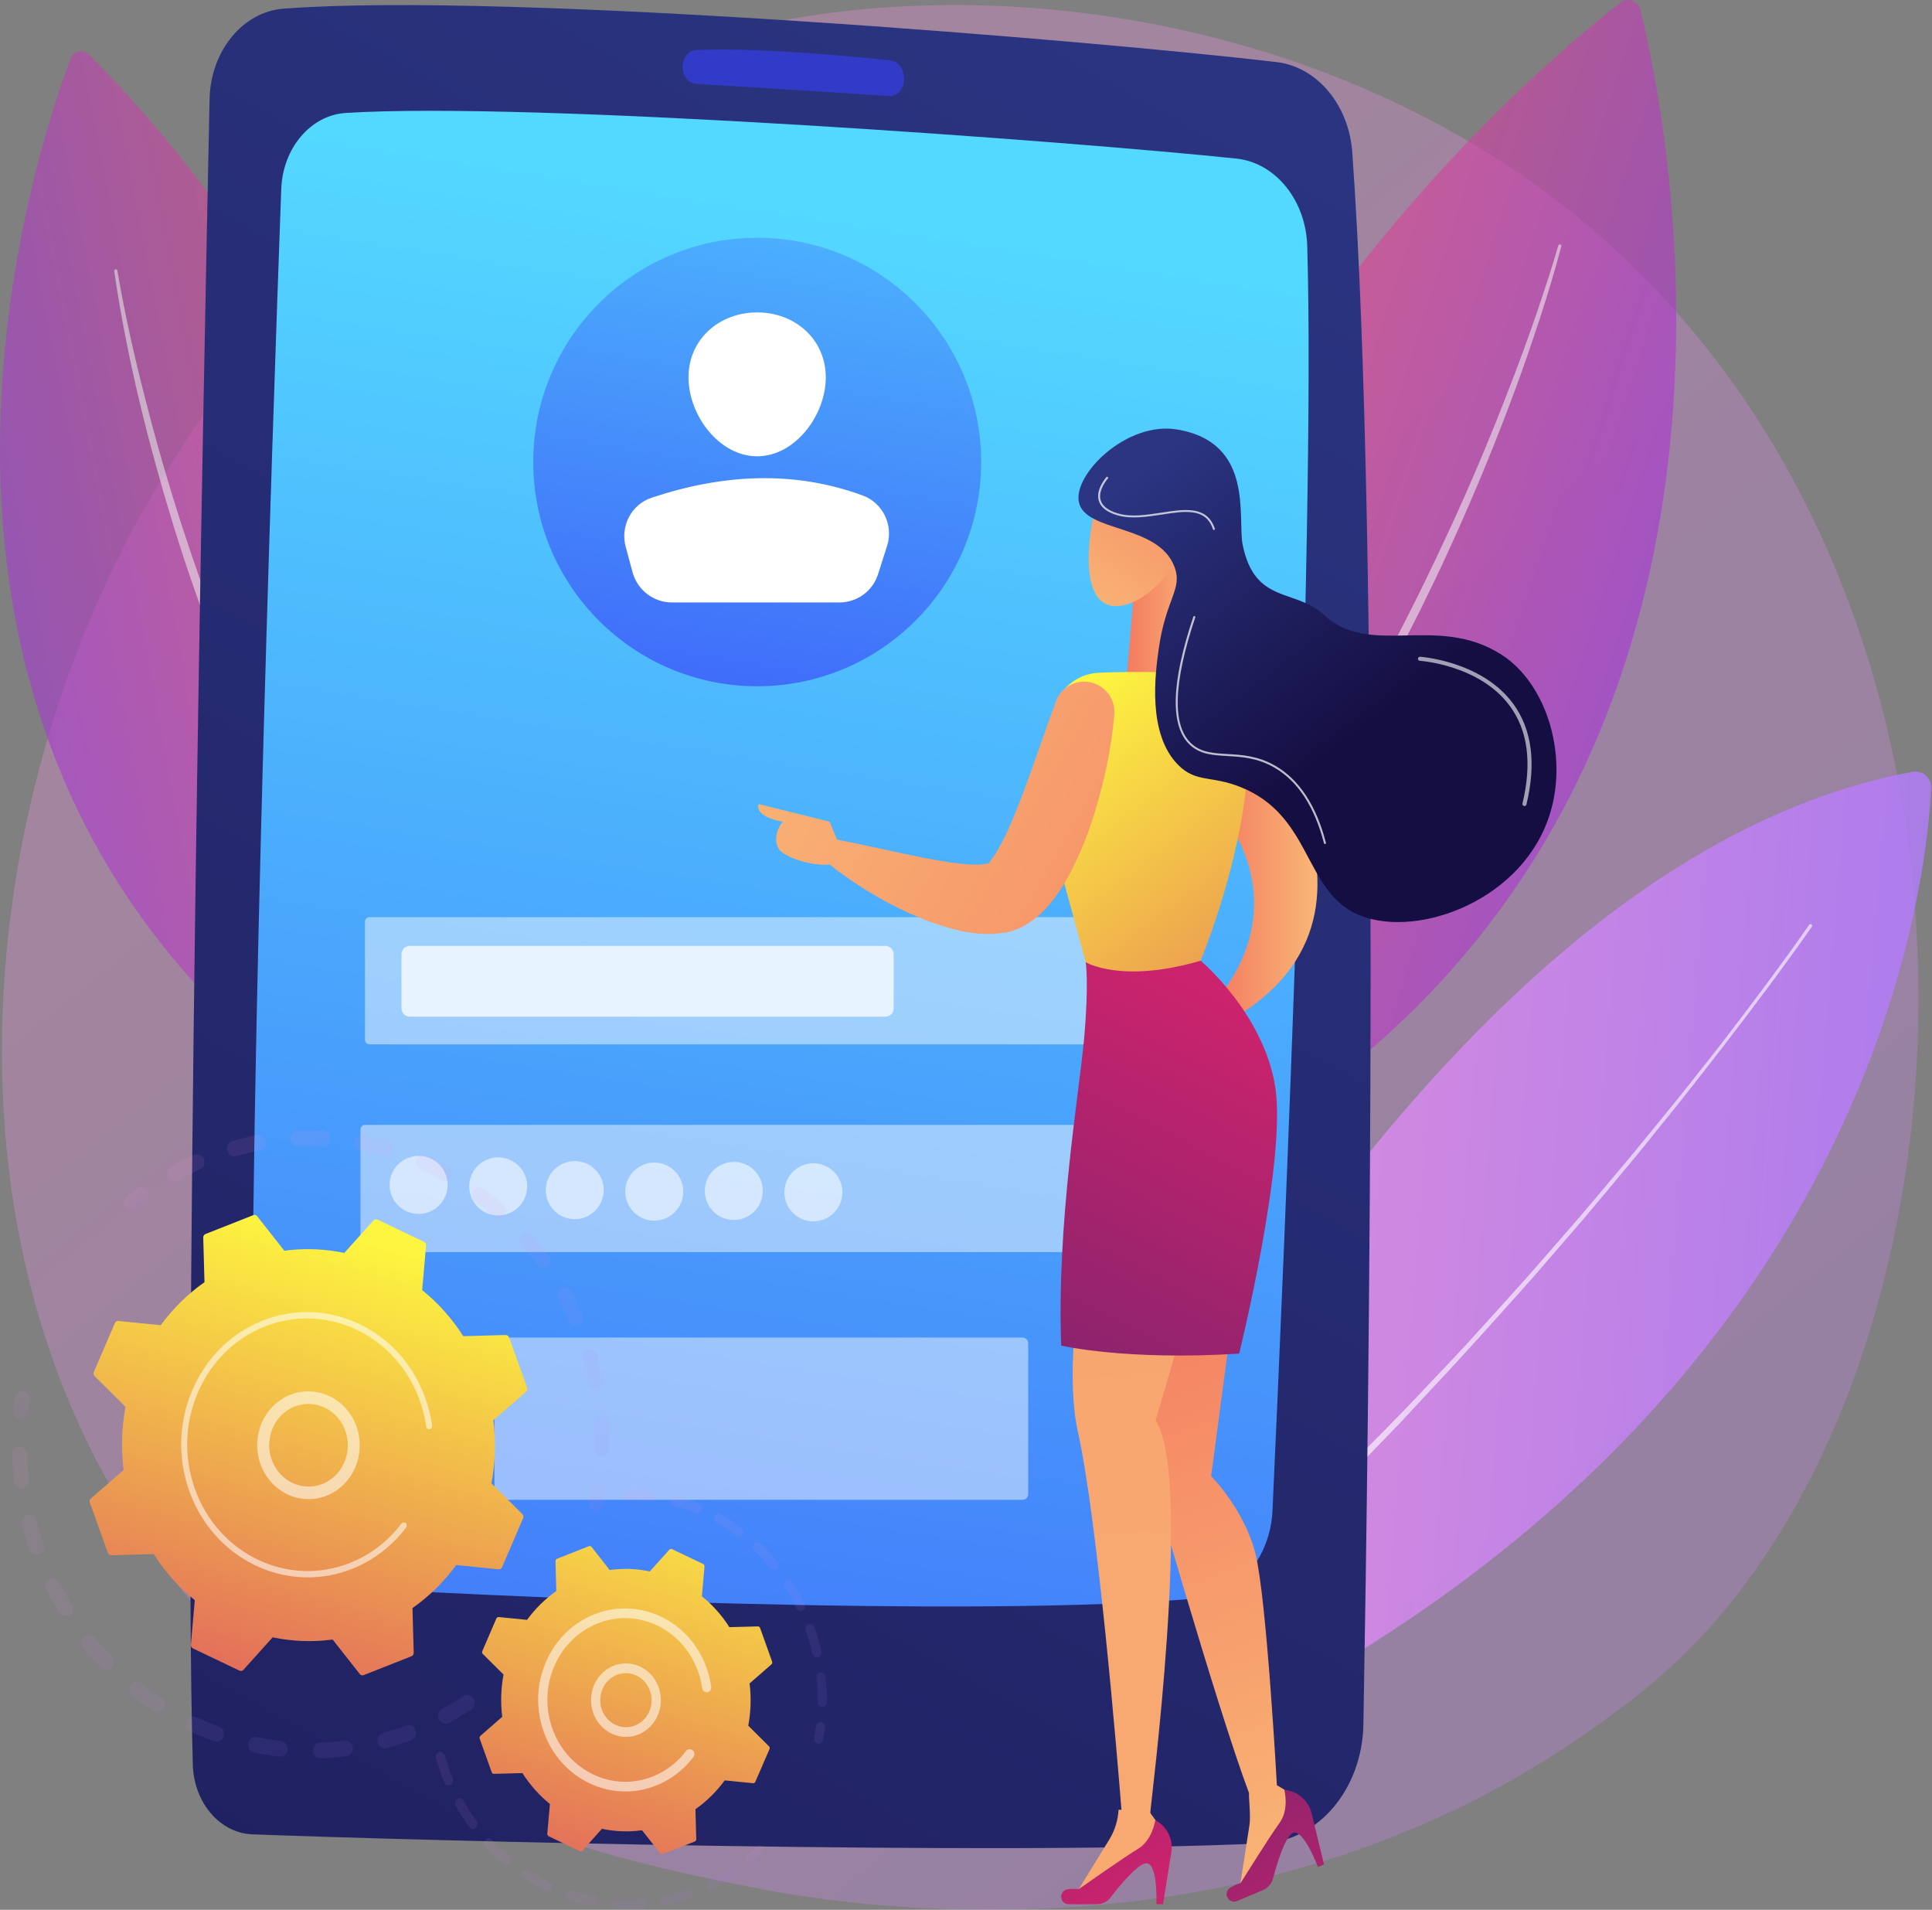
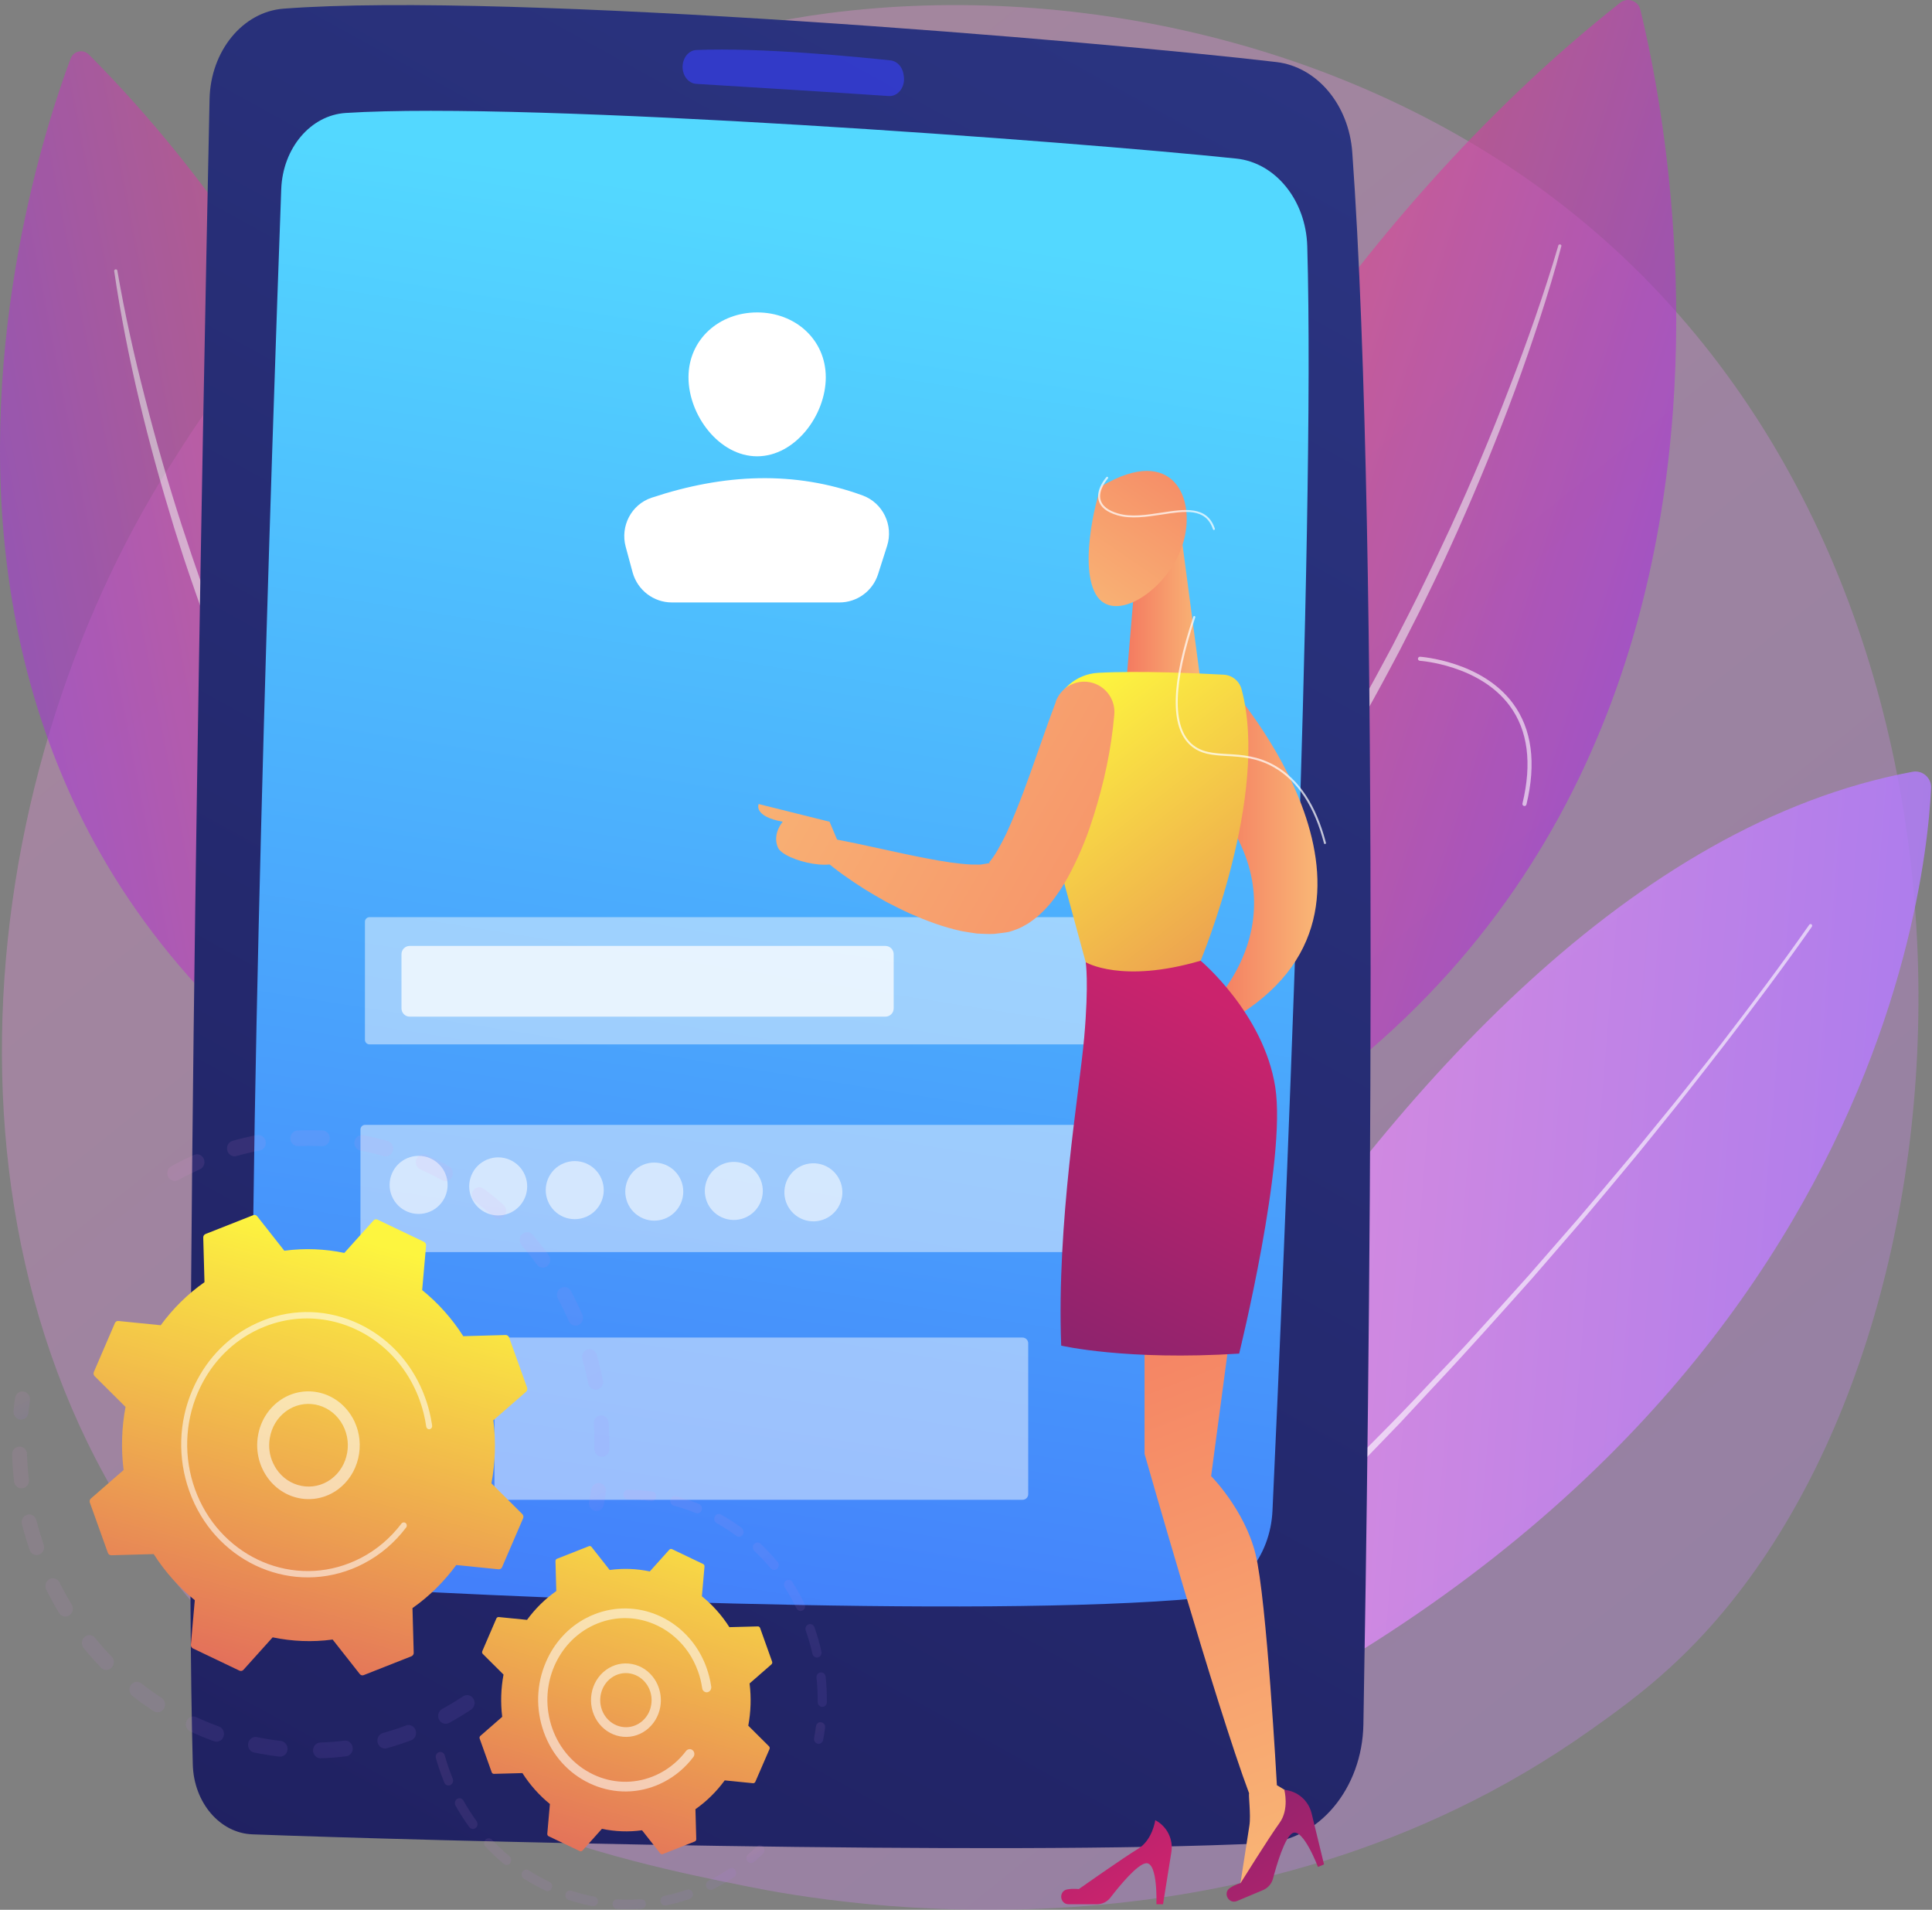
<svg xmlns="http://www.w3.org/2000/svg" width="342" height="338" viewBox="0 0 342 338" fill="none">
  <rect x="0" y="0" width="342" height="338" fill="#808080" stroke="none" />
  <path opacity="0.3" d="M300.278 290.582C293.308 297.839 286.716 302.515 281.51 306.205C220.291 349.653 147.858 336.989 132.459 333.896C109.725 329.329 65.778 320.501 34.008 283.555C-14.05 227.65 -6.57 139.573 30.711 81.439C37.535 70.808 73.551 11.786 146.775 2.312C191.087 -3.411 242.733 8.133 280.148 39.136C358.663 104.186 353.068 235.614 300.278 290.582Z" fill="url(#paint0_linear_521_1308)" />
  <path opacity="0.81" d="M172.403 324.13C172.403 324.13 239.254 155.062 338.557 136.59C340.32 136.261 341.926 137.673 341.841 139.463C340.843 160.323 328.12 270.697 172.403 324.13Z" fill="url(#paint1_linear_521_1308)" />
  <path opacity="0.62" d="M320.724 164.025C315.652 171.27 310.337 178.321 304.948 185.323C303.598 187.076 302.224 188.805 300.874 190.547C299.499 192.276 298.161 194.029 296.774 195.746L292.615 200.897C291.216 202.614 289.853 204.343 288.43 206.024C285.596 209.409 282.786 212.819 279.928 216.18L271.256 226.201C265.368 232.789 259.493 239.389 253.436 245.807L248.923 250.665C247.439 252.297 245.858 253.843 244.338 255.451L235.13 264.986L225.679 274.289C224.098 275.835 222.541 277.394 220.935 278.916L216.058 283.41C212.798 286.393 209.587 289.425 206.278 292.348L196.219 300.981L193.689 303.124C192.838 303.831 192.011 304.561 191.147 305.243L185.953 309.359C184.226 310.735 182.474 312.087 180.735 313.438C178.996 314.802 177.256 316.154 175.505 317.493C175.371 317.591 175.176 317.567 175.079 317.433C174.982 317.299 175.006 317.116 175.128 317.019L175.14 317.006C176.818 315.57 178.497 314.145 180.188 312.72C181.878 311.295 183.557 309.871 185.248 308.458L190.332 304.233C192.011 302.796 193.628 301.31 195.295 299.861L205.244 291.154L214.987 282.216L219.865 277.747C220.68 277.004 221.458 276.225 222.261 275.458L224.657 273.169L234.218 264.024C240.433 257.777 246.758 251.615 252.767 245.149C255.796 241.946 258.873 238.78 261.805 235.48C264.76 232.205 267.74 228.953 270.672 225.653L279.369 215.68C282.239 212.332 285.061 208.934 287.907 205.561C289.343 203.881 290.717 202.151 292.116 200.447L296.3 195.32C297.699 193.615 299.049 191.862 300.423 190.145C301.786 188.416 303.172 186.687 304.523 184.945C309.899 177.955 315.214 170.893 320.262 163.672C320.359 163.538 320.554 163.501 320.688 163.599C320.785 163.684 320.822 163.879 320.724 164.025Z" fill="white" />
  <g opacity="0.79">
    <path opacity="0.79" d="M156.202 227.175C156.202 227.175 188.702 77.883 286.801 0.485C288.078 -0.525 289.976 0.12 290.365 1.703C296.544 26.691 328.668 186.151 156.202 227.175Z" fill="url(#paint2_linear_521_1308)" />
    <path opacity="0.62" d="M276.389 43.556C275.258 47.891 273.956 52.153 272.569 56.403C271.183 60.653 269.723 64.866 268.178 69.067C265.077 77.445 261.695 85.713 258.058 93.872C257.158 95.918 256.197 97.939 255.273 99.973C254.336 102.007 253.339 104.004 252.366 106.013C251.405 108.034 250.371 110.007 249.362 112.004L247.841 114.987L246.272 117.946C242.076 125.837 237.66 133.618 232.904 141.18C228.124 148.73 223.161 156.17 217.81 163.331C217.141 164.232 216.496 165.133 215.827 166.034L213.771 168.689L211.716 171.343C211.022 172.22 210.353 173.121 209.636 173.973L205.366 179.149L204.296 180.44L203.189 181.694L200.975 184.202C189.201 197.646 176.016 209.86 161.773 220.612C161.651 220.697 161.493 220.673 161.395 220.563C161.31 220.454 161.335 220.283 161.444 220.198L166.614 215.972L169.204 213.866L171.71 211.662L176.721 207.254L181.562 202.663C182.365 201.896 183.192 201.141 183.983 200.361L186.331 197.987C187.887 196.392 189.469 194.833 191.001 193.226C194.006 189.95 197.083 186.723 199.941 183.313L202.119 180.793L203.213 179.526L204.259 178.235L208.48 173.06C209.198 172.208 209.855 171.319 210.536 170.43L212.567 167.787L214.598 165.145C215.267 164.256 215.912 163.343 216.569 162.454C221.872 155.306 226.786 147.878 231.518 140.34C236.274 132.815 240.713 125.094 244.91 117.252L246.491 114.305L248.011 111.334C249.021 109.349 250.055 107.377 251.028 105.38C252.998 101.385 254.908 97.367 256.781 93.324C260.503 85.239 263.97 77.019 267.157 68.702C268.774 64.55 270.307 60.373 271.767 56.16C272.496 54.053 273.202 51.946 273.883 49.827C274.576 47.709 275.233 45.578 275.854 43.447C275.89 43.3 276.036 43.227 276.182 43.264C276.34 43.276 276.425 43.41 276.389 43.556Z" fill="white" />
  </g>
  <g opacity="0.76">
    <path opacity="0.76" d="M105.225 219.162C105.225 219.162 92.55 86.724 15.726 9.654C14.728 8.644 13.025 9.009 12.515 10.336C4.608 31.305 -39.642 165.839 105.225 219.162Z" fill="url(#paint3_linear_521_1308)" />
    <path opacity="0.62" d="M20.774 47.903C22.087 55.538 23.778 63.124 25.724 70.625C27.634 78.139 29.787 85.591 32.171 92.97C33.375 96.648 34.616 100.325 35.905 103.979C36.526 105.817 37.231 107.62 37.9 109.446L38.91 112.174L39.968 114.877C42.79 122.098 45.831 129.222 49.163 136.224C52.472 143.226 55.951 150.154 59.794 156.888C60.269 157.729 60.731 158.581 61.217 159.421L62.701 161.917L64.185 164.414C64.684 165.242 65.158 166.082 65.694 166.898L68.807 171.805L69.586 173.035L70.401 174.241L72.019 176.652C74.135 179.891 76.458 182.996 78.709 186.15C79.864 187.709 81.068 189.219 82.248 190.753L84.024 193.054C84.62 193.809 85.265 194.54 85.873 195.295L89.583 199.776L93.451 204.111L95.385 206.279L97.404 208.373L101.43 212.562C101.527 212.672 101.527 212.842 101.418 212.94C101.32 213.037 101.15 213.037 101.053 212.94C89.826 202.187 79.669 190.278 70.875 177.431L69.209 175.032L68.382 173.827L67.591 172.597L64.429 167.689C63.893 166.874 63.407 166.033 62.896 165.205L61.388 162.697L59.879 160.188C59.393 159.348 58.919 158.496 58.444 157.643C54.552 150.897 51.024 143.944 47.679 136.918C44.347 129.879 41.33 122.695 38.52 115.437L37.462 112.722L36.453 109.982C35.784 108.155 35.102 106.329 34.482 104.49C33.862 102.651 33.193 100.813 32.597 98.962C32.013 97.111 31.393 95.26 30.821 93.397C26.26 78.528 22.465 63.392 20.214 47.976C20.19 47.83 20.299 47.696 20.445 47.671C20.616 47.647 20.75 47.745 20.774 47.903Z" fill="white" />
  </g>
  <path d="M37.097 17.533C36.002 69.505 32.426 248.777 34.129 312.294C34.312 319.027 38.922 324.422 44.663 324.641C73.089 325.725 177.269 328.489 223.758 326.212C233.44 325.737 241.139 316.556 241.346 305.206C242.307 250.653 244.448 97.233 239.376 26.946C238.768 18.52 233.124 11.822 225.947 10.982C195.003 7.341 90.361 -1.524 50.197 1.533C42.96 2.081 37.28 9.034 37.097 17.533Z" fill="url(#paint4_linear_521_1308)" />
  <path d="M49.784 33.474C48.251 75.424 43.435 214.974 44.955 266.581C45.174 274.118 50.258 280.219 56.693 280.657C83.185 282.472 173.547 286.478 212.397 282.837C219.391 282.18 224.877 275.555 225.254 267.348C227.225 224.557 232.881 94.615 231.409 43.581C231.178 35.446 225.789 28.797 218.868 28.067C190.211 25.059 94.193 17.887 61.181 19.993C54.978 20.395 50.052 26.216 49.784 33.474Z" fill="url(#paint5_linear_521_1308)" />
  <path opacity="0.61" d="M120.831 11.847C120.831 13.442 121.889 14.757 123.251 14.842C129.965 15.256 148.88 16.413 157.321 16.998C158.987 17.107 160.301 15.354 159.985 13.442L159.936 13.113C159.717 11.798 158.793 10.812 157.662 10.69C151.945 10.081 134.709 8.376 123.288 8.851C121.913 8.9 120.831 10.239 120.831 11.847Z" fill="url(#paint6_linear_521_1308)" />
-   <path d="M134.04 121.453C155.933 121.453 173.681 103.685 173.681 81.768C173.681 59.85 155.933 42.082 134.04 42.082C112.147 42.082 94.399 59.85 94.399 81.768C94.399 103.685 112.147 121.453 134.04 121.453Z" fill="url(#paint7_linear_521_1308)" />
  <path d="M146.179 66.778C146.179 73.499 140.742 80.757 134.027 80.757C127.313 80.757 121.876 73.499 121.876 66.778C121.876 60.056 127.313 55.294 134.027 55.294C140.73 55.282 146.179 60.056 146.179 66.778Z" fill="white" />
  <path d="M118.933 106.621H148.599C151.725 106.621 154.487 104.6 155.435 101.616L157.029 96.624C158.196 92.971 156.299 89.001 152.698 87.686C140.62 83.265 128.14 83.838 115.344 88.088C111.756 89.281 109.774 93.117 110.759 96.77L111.987 101.312C112.851 104.441 115.697 106.621 118.933 106.621Z" fill="white" />
  <g opacity="0.71">
    <path opacity="0.65" d="M210.049 184.835H65.414C64.963 184.835 64.599 184.47 64.599 184.019V163.135C64.599 162.685 64.963 162.319 65.414 162.319H210.049C210.499 162.319 210.864 162.685 210.864 163.135V184.019C210.877 184.47 210.499 184.835 210.049 184.835Z" fill="white" />
    <path opacity="0.65" d="M209.259 221.598H64.623C64.173 221.598 63.808 221.232 63.808 220.782V199.898C63.808 199.447 64.173 199.082 64.623 199.082H209.259C209.709 199.082 210.074 199.447 210.074 199.898V220.77C210.086 221.232 209.709 221.598 209.259 221.598Z" fill="white" />
    <path opacity="0.65" d="M181.003 265.436H88.536C87.977 265.436 87.527 264.985 87.527 264.425V237.733C87.527 237.172 87.977 236.722 88.536 236.722H181.003C181.563 236.722 182.013 237.172 182.013 237.733V264.425C182.025 264.985 181.563 265.436 181.003 265.436Z" fill="white" />
  </g>
  <path opacity="0.75" d="M156.737 179.928H72.529C71.727 179.928 71.07 179.27 71.07 178.466V168.871C71.07 168.067 71.727 167.409 72.529 167.409H156.737C157.54 167.409 158.197 168.067 158.197 168.871V178.466C158.197 179.27 157.54 179.928 156.737 179.928Z" fill="white" />
  <g opacity="0.75">
    <path opacity="0.75" d="M76.066 214.452C78.686 213.365 79.929 210.359 78.844 207.737C77.76 205.115 74.757 203.87 72.138 204.956C69.519 206.042 68.275 209.048 69.36 211.67C70.445 214.292 73.447 215.538 76.066 214.452Z" fill="white" />
    <path opacity="0.75" d="M90.154 214.718C92.773 213.632 94.016 210.626 92.931 208.004C91.847 205.382 88.844 204.137 86.225 205.223C83.606 206.309 82.362 209.315 83.447 211.937C84.532 214.559 87.534 215.804 90.154 214.718Z" fill="white" />
    <path opacity="0.75" d="M103.704 215.377C106.323 214.291 107.567 211.285 106.482 208.663C105.397 206.041 102.394 204.796 99.775 205.882C97.156 206.968 95.912 209.974 96.997 212.596C98.082 215.218 101.085 216.463 103.704 215.377Z" fill="white" />
    <path opacity="0.75" d="M119.449 214.526C121.454 212.519 121.454 209.265 119.449 207.259C117.445 205.252 114.195 205.252 112.19 207.259C110.186 209.265 110.186 212.519 112.19 214.526C114.195 216.533 117.445 216.533 119.449 214.526Z" fill="white" />
    <path opacity="0.75" d="M134.895 211.952C135.546 209.19 133.838 206.422 131.079 205.77C128.32 205.118 125.556 206.828 124.904 209.59C124.253 212.352 125.961 215.12 128.72 215.772C131.479 216.424 134.244 214.714 134.895 211.952Z" fill="white" />
    <path opacity="0.75" d="M149.052 211.841C149.506 209.039 147.605 206.399 144.807 205.945C142.009 205.49 139.372 207.393 138.918 210.194C138.464 212.996 140.364 215.635 143.162 216.09C145.961 216.545 148.597 214.642 149.052 211.841Z" fill="white" />
  </g>
  <path d="M202.594 227.796L218.321 231.729L214.392 261.247C214.392 261.247 220.291 267.152 222.25 275.019C224.22 282.885 226.033 315.946 226.033 315.946L229.767 318.199L230.217 320.087L219.367 334.699L221.167 323.07C221.459 321.219 220.96 317.481 221.119 317.395C215.219 301.65 202.606 257.301 202.606 257.301V227.796H202.594Z" fill="url(#paint8_linear_521_1308)" />
-   <path d="M198.008 320.294C198.178 320.294 198.348 320.306 198.519 320.294C197.765 310.808 194.286 269.04 190.807 253.38C186.878 235.675 196.706 200.251 196.706 200.251L214.392 217.957L204.564 251.408C211.303 261.527 203.469 320.756 203.64 320.732L203.627 320.866L206.194 324.397L205.878 326.309L190.211 335.564L196.378 325.542C197.351 323.947 197.898 322.145 198.008 320.294Z" fill="url(#paint9_linear_521_1308)" />
  <path d="M217.907 121.697C217.907 121.697 252.354 160.566 217.907 180.488L214.392 177.943C214.392 177.943 231.494 161.552 214.392 141.484L217.907 121.697Z" fill="url(#paint10_linear_521_1308)" />
  <path d="M189.177 337.013H194.176C195.113 337.013 195.989 336.587 196.56 335.844C198.117 333.823 201.353 329.865 202.898 329.755C204.978 329.622 204.71 337.013 204.71 337.013H205.878L207.349 327.819C207.727 325.506 206.571 323.216 204.503 322.133C204.503 322.133 204.029 325.652 201.45 327.21C198.872 328.769 190.965 334.334 190.965 334.334C190.965 334.334 189.992 334.2 188.934 334.383C187.353 334.675 187.572 337.013 189.177 337.013Z" fill="url(#paint11_linear_521_1308)" />
  <path d="M218.978 336.441L223.588 334.505C224.452 334.139 225.096 333.396 225.339 332.495C225.996 330.023 227.432 325.116 228.818 324.422C230.679 323.484 233.307 330.413 233.307 330.413L234.377 329.963L232.175 320.915C231.616 318.638 229.67 316.97 227.346 316.775C227.346 316.775 228.271 320.197 226.495 322.632C224.719 325.067 219.598 333.275 219.598 333.275C219.598 333.275 218.65 333.518 217.749 334.115C216.387 334.992 217.494 337.062 218.978 336.441Z" fill="url(#paint12_linear_521_1308)" />
  <path d="M192.193 170.296C192.193 170.296 192.777 173.839 191.926 183.593C191.074 193.347 187.036 216.24 187.851 238.147C187.851 238.147 199.358 240.838 219.355 239.56C219.355 239.56 227.796 205.354 225.74 192.361C223.685 179.356 212.531 170.028 212.531 170.028L192.193 170.296Z" fill="url(#paint13_linear_521_1308)" />
  <path d="M200.696 105.136L199.297 121.696H212.665L209.332 96.417L200.696 105.136Z" fill="url(#paint14_linear_521_1308)" />
  <path d="M216.617 119.407C212.008 119.152 201.693 118.677 194.383 119.079C190.539 119.286 187.316 122.05 186.525 125.825L184.749 134.373C184.08 137.551 184.19 140.851 185.041 143.993L192.193 170.296C192.193 170.296 198.555 174.131 212.531 170.028C212.531 170.028 224.803 140.729 219.78 121.989C219.391 120.528 218.126 119.493 216.617 119.407Z" fill="url(#paint15_linear_521_1308)" />
  <path d="M186.878 124.29C184.908 129.478 183.132 134.921 181.222 140.023C180.249 142.58 179.264 145.077 178.205 147.378C177.67 148.523 177.086 149.57 176.551 150.532C176.016 151.47 175.408 152.261 175.092 152.627C175.031 152.675 175.238 152.724 175.311 152.724C175.347 152.724 173.985 152.955 173.559 153.016L171.917 153.004C169.557 152.882 166.893 152.468 164.205 151.945C158.805 150.934 153.185 149.521 147.42 148.45L147.371 148.438C146.264 148.231 145.206 148.961 144.999 150.069C144.865 150.8 145.133 151.506 145.656 151.969C147.979 154.015 150.448 155.707 153.003 157.339C154.292 158.131 155.606 158.898 156.932 159.641C158.294 160.335 159.656 161.029 161.067 161.674C163.913 162.916 166.857 164.061 170.238 164.792C171.126 164.938 172.002 165.096 172.927 165.218C173.948 165.254 174.885 165.34 176.004 165.279C176.6 165.218 177.196 165.145 177.792 165.059C178.108 164.999 178.339 164.999 178.728 164.889C179.142 164.767 179.543 164.633 179.945 164.475C180.784 164.171 181.331 163.805 182.013 163.428C182.584 163.05 183.095 162.661 183.594 162.259C185.443 160.676 186.598 159.117 187.608 157.607C188.617 156.109 189.42 154.599 190.138 153.126C191.585 150.179 192.704 147.256 193.617 144.31C195.465 138.416 196.718 132.62 197.253 126.458C197.509 123.511 195.319 120.917 192.376 120.662C189.943 120.455 187.742 121.916 186.914 124.096L186.878 124.29Z" fill="url(#paint16_linear_521_1308)" />
  <path d="M149.232 151.092L146.848 145.43L134.296 142.3C134.296 142.3 133.286 144.48 138.565 145.43C138.565 145.43 136.68 147.512 137.689 149.96C138.687 152.407 149.354 154.867 149.232 151.092Z" fill="url(#paint17_linear_521_1308)" />
  <path d="M195.04 86.018C194.565 86.298 190.807 99.571 193.957 105.148C197.107 110.713 206.729 104.478 209.332 96.429C211.947 88.368 207.751 78.504 195.04 86.018Z" fill="url(#paint18_linear_521_1308)" />
-   <path d="M219.975 96.417C222.128 106.999 229.28 104.101 234.352 108.813C242.563 116.448 254.3 108.582 265.722 115.815C273.969 121.039 277.934 134.397 273.981 145.186C268.507 160.128 249.788 166.265 240.081 161.723C230.813 157.376 232.126 144.346 219.659 139.317C214.368 137.186 211.753 138.574 208.578 135.396C203.031 129.855 204.527 119.091 205.099 114.95C206.352 105.952 209.369 104.332 207.921 100.374C205.123 92.691 192.06 94.274 190.977 88.843C189.992 83.899 199.455 74.534 208.359 76.008C222.14 78.297 219.014 91.704 219.975 96.417Z" fill="url(#paint19_linear_521_1308)" />
  <path opacity="0.6" d="M269.857 142.654C270.016 142.654 270.174 142.544 270.21 142.374C271.974 135.043 271.171 129.027 267.826 124.498C262.28 116.984 251.491 116.241 251.381 116.229C251.211 116.205 251.016 116.363 251.004 116.57C250.992 116.765 251.138 116.936 251.345 116.948C251.454 116.96 261.915 117.678 267.254 124.924C270.466 129.271 271.22 135.08 269.505 142.203C269.456 142.398 269.578 142.593 269.772 142.642C269.809 142.654 269.833 142.654 269.857 142.654Z" fill="white" />
  <path opacity="0.72" d="M234.535 149.375C234.547 149.375 234.559 149.375 234.583 149.375C234.681 149.351 234.741 149.254 234.717 149.156C233.002 142.556 229.985 137.965 225.753 135.53C222.675 133.752 219.793 133.594 217.25 133.448C214.806 133.302 212.689 133.18 210.974 131.67C207.459 128.54 207.654 121.003 211.582 109.264C211.619 109.166 211.558 109.069 211.473 109.033C211.376 108.996 211.278 109.057 211.242 109.142C207.264 121.027 207.094 128.686 210.743 131.926C212.543 133.521 214.72 133.655 217.238 133.801C219.744 133.947 222.578 134.105 225.582 135.847C229.73 138.233 232.686 142.751 234.376 149.254C234.376 149.315 234.449 149.375 234.535 149.375Z" fill="white" />
  <path opacity="0.72" d="M214.879 93.799C214.903 93.799 214.915 93.799 214.939 93.787C215.037 93.75 215.085 93.653 215.049 93.556C213.687 89.488 209.746 90.085 205.574 90.731C202.934 91.132 200.21 91.558 197.886 90.864C196.159 90.353 195.137 89.561 194.833 88.502C194.322 86.712 196.098 84.703 196.123 84.678C196.196 84.605 196.183 84.496 196.11 84.423C196.038 84.362 195.928 84.362 195.855 84.435C195.782 84.52 193.933 86.602 194.493 88.587C194.821 89.769 195.928 90.645 197.789 91.193C200.185 91.9 202.946 91.473 205.634 91.071C209.819 90.426 213.443 89.866 214.708 93.653C214.733 93.75 214.793 93.799 214.879 93.799Z" fill="white" />
  <g opacity="0.3">
    <path opacity="0.3" d="M83.877 300.774C84.182 301.407 83.975 302.186 83.403 302.564C82.138 303.404 80.825 304.196 79.499 304.926C78.854 305.279 78.051 305.012 77.711 304.33C77.711 304.317 77.698 304.317 77.698 304.305C77.382 303.623 77.626 302.807 78.27 302.454C79.535 301.76 80.788 301.005 81.98 300.214C82.6 299.8 83.415 299.995 83.805 300.652C83.829 300.689 83.853 300.737 83.877 300.774ZM73.514 306.071C73.539 306.12 73.563 306.168 73.575 306.229C73.818 306.948 73.466 307.751 72.772 308.007C71.361 308.531 69.914 309.006 68.466 309.407C67.761 309.602 67.043 309.164 66.849 308.409C66.666 307.666 67.08 306.899 67.785 306.704C69.16 306.327 70.534 305.876 71.872 305.377C72.529 305.133 73.222 305.45 73.514 306.071ZM62.3 308.835C62.36 308.969 62.409 309.127 62.433 309.286C62.518 310.053 62.008 310.735 61.278 310.832C59.794 311.015 58.273 311.137 56.777 311.185C56.047 311.21 55.439 310.601 55.415 309.834C55.391 309.066 55.962 308.421 56.692 308.397C58.115 308.348 59.551 308.238 60.962 308.068C61.533 307.995 62.056 308.324 62.3 308.835ZM50.769 308.884C50.878 309.115 50.927 309.371 50.902 309.651C50.829 310.418 50.172 310.966 49.443 310.881C47.947 310.71 46.45 310.467 44.979 310.162C44.261 310.016 43.799 309.286 43.933 308.531C44.066 307.776 44.772 307.289 45.49 307.435C46.888 307.727 48.312 307.946 49.735 308.117C50.185 308.178 50.574 308.482 50.769 308.884ZM39.505 306.241C39.663 306.558 39.688 306.948 39.578 307.313C39.347 308.044 38.593 308.421 37.9 308.178C36.489 307.666 35.066 307.082 33.691 306.448C33.022 306.144 32.718 305.316 33.01 304.61C33.302 303.903 34.08 303.587 34.749 303.903C36.051 304.512 37.401 305.06 38.739 305.547C39.092 305.669 39.359 305.925 39.505 306.241ZM29.081 301.03C29.276 301.444 29.276 301.955 29.02 302.381C28.631 303.039 27.816 303.234 27.196 302.832C25.919 302.004 24.666 301.103 23.462 300.165C22.878 299.702 22.756 298.838 23.182 298.217C23.62 297.596 24.447 297.474 25.031 297.937C26.174 298.826 27.366 299.69 28.582 300.469C28.813 300.616 28.972 300.81 29.081 301.03ZM4.645 256.79C4.73 256.961 4.778 257.155 4.778 257.362C4.827 258.86 4.937 260.37 5.119 261.856C5.204 262.623 4.693 263.317 3.963 263.402C3.234 263.5 2.577 262.952 2.492 262.185C2.309 260.614 2.188 259.018 2.139 257.448C2.115 256.68 2.686 256.035 3.416 256.011C3.951 255.999 4.426 256.327 4.645 256.79ZM20.007 293.541C20.25 294.052 20.177 294.697 19.764 295.136C19.253 295.684 18.414 295.684 17.891 295.148C16.82 294.04 15.786 292.871 14.813 291.678C14.339 291.093 14.4 290.216 14.959 289.717C15.519 289.218 16.346 289.291 16.82 289.875C17.745 291.02 18.73 292.128 19.739 293.175C19.861 293.285 19.946 293.407 20.007 293.541ZM6.348 268.785C6.384 268.87 6.42 268.955 6.445 269.052C6.81 270.502 7.248 271.951 7.722 273.363C7.965 274.082 7.612 274.885 6.931 275.141C6.238 275.397 5.484 275.019 5.241 274.301C4.73 272.815 4.28 271.293 3.89 269.771C3.696 269.028 4.122 268.261 4.827 268.066C5.447 267.896 6.08 268.212 6.348 268.785ZM12.758 284.103C13.05 284.737 12.855 285.504 12.283 285.893C11.663 286.307 10.848 286.113 10.459 285.467C9.656 284.14 8.89 282.752 8.196 281.351C8.196 281.339 8.184 281.339 8.184 281.327C7.868 280.645 8.111 279.829 8.756 279.476C9.401 279.123 10.203 279.391 10.544 280.073C11.201 281.4 11.931 282.715 12.697 283.982C12.709 284.018 12.733 284.067 12.758 284.103Z" fill="url(#paint20_linear_521_1308)" />
    <path opacity="0.3" d="M5.168 247.036C5.289 247.28 5.338 247.56 5.289 247.852C5.192 248.559 5.107 249.289 5.034 250.008C4.961 250.775 4.304 251.323 3.574 251.237C2.845 251.152 2.322 250.47 2.394 249.703C2.467 248.948 2.565 248.181 2.662 247.438C2.772 246.683 3.441 246.16 4.158 246.269C4.62 246.354 4.973 246.647 5.168 247.036Z" fill="url(#paint21_linear_521_1308)" />
  </g>
  <g opacity="0.3">
-     <path opacity="0.3" d="M26.15 210.858C26.429 211.455 26.271 212.21 25.736 212.612C25.177 213.026 24.629 213.464 24.082 213.902C23.51 214.377 22.671 214.268 22.221 213.659C21.771 213.05 21.88 212.173 22.452 211.71C23.024 211.248 23.607 210.785 24.191 210.347C24.787 209.896 25.614 210.042 26.04 210.675C26.089 210.724 26.125 210.785 26.15 210.858Z" fill="url(#paint22_linear_521_1308)" />
    <path opacity="0.3" d="M102.293 230.914C102.561 231.486 102.828 232.071 103.084 232.655C103.388 233.349 103.096 234.177 102.427 234.494C101.758 234.81 100.967 234.494 100.675 233.8C100.091 232.448 99.447 231.121 98.766 229.842C98.413 229.172 98.632 228.32 99.276 227.955C99.909 227.577 100.724 227.821 101.077 228.491C101.49 229.282 101.904 230.098 102.293 230.914ZM105.541 239.535C105.577 239.608 105.602 239.681 105.626 239.754C106.052 241.24 106.416 242.762 106.733 244.284C106.879 245.039 106.429 245.77 105.711 245.928C104.993 246.086 104.288 245.599 104.142 244.857C103.85 243.42 103.497 241.971 103.096 240.558C102.889 239.827 103.278 239.048 103.984 238.829C104.604 238.622 105.261 238.938 105.541 239.535ZM97.257 222.353C97.537 222.938 97.391 223.668 96.868 224.082C96.284 224.545 95.457 224.423 95.019 223.802C94.18 222.633 93.268 221.476 92.331 220.381C91.845 219.808 91.881 218.931 92.428 218.42C92.976 217.909 93.815 217.957 94.302 218.53C95.287 219.686 96.236 220.904 97.124 222.134C97.172 222.195 97.221 222.28 97.257 222.353ZM107.596 251.274C107.669 251.432 107.718 251.603 107.73 251.798C107.84 253.344 107.876 254.915 107.864 256.461C107.852 257.229 107.256 257.837 106.526 257.825C105.796 257.813 105.212 257.18 105.224 256.413C105.249 254.939 105.2 253.454 105.103 251.98C105.054 251.213 105.602 250.543 106.331 250.495C106.867 250.47 107.365 250.787 107.596 251.274ZM89.448 213.683C89.68 214.17 89.631 214.767 89.278 215.205C88.804 215.79 87.977 215.863 87.417 215.364C86.347 214.414 85.228 213.5 84.084 212.636C83.488 212.185 83.342 211.321 83.768 210.7C84.194 210.079 85.021 209.933 85.617 210.371C86.821 211.272 88.001 212.234 89.132 213.233C89.266 213.367 89.376 213.513 89.448 213.683ZM80.034 207.01C80.216 207.4 80.228 207.862 80.022 208.276C79.681 208.958 78.878 209.214 78.234 208.861C76.993 208.179 75.704 207.534 74.414 206.961C73.745 206.669 73.417 205.841 73.709 205.135C73.989 204.429 74.767 204.1 75.436 204.392C76.799 205.001 78.149 205.671 79.45 206.389C79.718 206.547 79.912 206.754 80.034 207.01ZM69.464 202.663C69.598 202.955 69.646 203.296 69.561 203.637C69.367 204.38 68.649 204.818 67.943 204.623C66.593 204.234 65.207 203.905 63.82 203.649C63.102 203.515 62.628 202.785 62.75 202.03C62.883 201.275 63.565 200.775 64.282 200.909C65.73 201.189 67.189 201.53 68.612 201.932C69.002 202.042 69.294 202.322 69.464 202.663ZM58.237 200.836C58.334 201.043 58.383 201.275 58.371 201.518C58.346 202.285 57.726 202.882 56.996 202.845C55.597 202.785 54.174 202.785 52.776 202.845C52.046 202.882 51.425 202.285 51.401 201.518C51.365 200.751 51.936 200.106 52.666 200.069C54.138 200.008 55.634 200.008 57.106 200.069C57.605 200.081 58.03 200.398 58.237 200.836ZM46.913 201.64C46.962 201.75 47.01 201.883 47.034 202.005C47.168 202.76 46.694 203.491 45.976 203.625C44.602 203.893 43.215 204.209 41.865 204.599C41.16 204.794 40.43 204.355 40.235 203.613C40.04 202.87 40.454 202.103 41.16 201.908C42.583 201.506 44.042 201.165 45.49 200.885C46.086 200.775 46.657 201.104 46.913 201.64ZM36.051 205.05C36.063 205.074 36.075 205.098 36.087 205.123C36.367 205.829 36.063 206.645 35.382 206.949C34.433 207.375 33.484 207.826 32.56 208.313C32.231 208.483 31.891 208.666 31.562 208.849C30.918 209.202 30.115 208.946 29.774 208.264C29.422 207.582 29.689 206.742 30.334 206.389C30.675 206.194 31.027 206.012 31.38 205.829C32.353 205.33 33.35 204.843 34.348 204.404C35.005 204.1 35.747 204.392 36.051 205.05Z" fill="url(#paint23_linear_521_1308)" />
    <path opacity="0.3" d="M107.134 263.232C107.256 263.475 107.304 263.768 107.256 264.06C107.146 264.803 107.025 265.558 106.891 266.313C106.757 267.068 106.051 267.555 105.334 267.409C104.616 267.263 104.142 266.532 104.288 265.777C104.421 265.071 104.543 264.352 104.64 263.646C104.75 262.891 105.419 262.367 106.149 262.477C106.599 262.55 106.952 262.842 107.134 263.232Z" fill="url(#paint24_linear_521_1308)" />
  </g>
  <path d="M92.599 268.712C92.709 268.456 92.648 268.164 92.465 267.969L86.992 262.526C87.673 258.897 87.807 255.134 87.332 251.359L93.122 246.318C93.329 246.135 93.402 245.843 93.305 245.587L90.118 236.698C90.02 236.442 89.789 236.272 89.522 236.272L82.005 236.479C79.986 233.313 77.516 230.573 74.731 228.32L75.424 220.441C75.449 220.161 75.303 219.906 75.059 219.784L66.825 215.851C66.581 215.741 66.302 215.79 66.119 215.997L60.95 221.744C57.495 221.026 53.919 220.868 50.331 221.355L45.526 215.254C45.356 215.035 45.076 214.962 44.833 215.059L36.38 218.396C36.136 218.493 35.966 218.749 35.978 219.017L36.197 226.92C33.193 229.026 30.59 231.62 28.449 234.543L20.956 233.788C20.689 233.763 20.445 233.909 20.336 234.165L16.614 242.811C16.504 243.067 16.565 243.359 16.748 243.554L22.221 248.997C21.54 252.626 21.406 256.388 21.881 260.163L16.091 265.205C15.884 265.387 15.811 265.679 15.908 265.935L19.095 274.825C19.192 275.08 19.424 275.251 19.691 275.251L27.208 275.044C29.227 278.21 31.697 280.95 34.482 283.202L33.789 291.081C33.764 291.361 33.91 291.617 34.154 291.739L42.388 295.672C42.632 295.781 42.911 295.733 43.094 295.526L48.263 289.778C51.718 290.497 55.294 290.655 58.882 290.168L63.687 296.269C63.857 296.488 64.136 296.561 64.38 296.463L72.833 293.127C73.077 293.029 73.247 292.774 73.235 292.506L73.016 284.603C76.02 282.496 78.623 279.902 80.764 276.98L88.257 277.735C88.524 277.759 88.768 277.613 88.877 277.357L92.599 268.712Z" fill="url(#paint25_linear_521_1308)" />
  <path opacity="0.56" d="M62.737 251.542C64.708 255.706 63.528 260.894 59.794 263.622C55.683 266.617 50.014 265.533 47.156 261.211C45.769 259.116 45.246 256.583 45.672 254.075C46.098 251.566 47.436 249.386 49.418 247.937C53.53 244.942 59.198 246.026 62.056 250.348C62.312 250.726 62.543 251.128 62.737 251.542ZM48.372 259.006C48.531 259.323 48.701 259.64 48.895 259.944C51.085 263.256 55.439 264.096 58.59 261.795C61.74 259.494 62.519 254.927 60.329 251.615C58.14 248.303 53.785 247.462 50.635 249.764C49.114 250.872 48.093 252.553 47.764 254.477C47.484 256.023 47.703 257.606 48.372 259.006Z" fill="white" />
  <path opacity="0.56" d="M74.39 245.258C74.731 245.977 75.035 246.707 75.302 247.474C75.388 247.718 75.473 247.949 75.546 248.193C75.935 249.386 76.227 250.604 76.421 251.834C76.421 251.846 76.421 251.87 76.434 251.882C76.446 251.931 76.446 251.98 76.458 252.029C76.47 252.126 76.482 252.211 76.494 252.309C76.531 252.552 76.409 252.784 76.203 252.893C76.154 252.918 76.105 252.942 76.044 252.942C75.752 252.991 75.485 252.771 75.448 252.467C75.229 250.896 74.84 249.35 74.305 247.852C71.641 240.436 65.62 235.358 58.736 233.824C54.904 232.971 50.817 233.215 46.901 234.761C46.207 235.029 45.538 235.334 44.894 235.675C40.527 237.952 37.073 241.702 35.029 246.439C32.694 251.87 32.511 257.947 34.506 263.536C38.654 275.08 50.939 280.949 61.91 276.626C62.592 276.358 63.248 276.054 63.893 275.725C66.678 274.276 69.135 272.194 71.07 269.637C71.118 269.576 71.179 269.515 71.252 269.491C71.434 269.393 71.653 269.418 71.811 269.551C72.043 269.746 72.079 270.087 71.897 270.331C69.865 273.022 67.299 275.202 64.367 276.724C63.699 277.077 63.005 277.394 62.288 277.674C50.769 282.216 37.863 276.042 33.521 263.926C31.417 258.056 31.611 251.675 34.068 245.977C36.209 241.008 39.834 237.063 44.419 234.676C45.1 234.323 45.806 234.006 46.524 233.714C52.107 231.51 58.164 231.729 63.601 234.323C68.357 236.6 72.116 240.424 74.39 245.258Z" fill="white" />
  <g opacity="0.3">
    <path opacity="0.3" d="M135.232 327.076C135.39 327.405 135.329 327.819 135.049 328.087C134.539 328.586 134.016 329.061 133.468 329.524C133.115 329.828 132.605 329.768 132.313 329.402C132.021 329.037 132.082 328.489 132.422 328.197C132.933 327.758 133.444 327.296 133.93 326.821C134.259 326.504 134.782 326.516 135.086 326.869C135.147 326.942 135.195 327.003 135.232 327.076Z" fill="url(#paint26_linear_521_1308)" />
    <path opacity="0.3" d="M130.245 331.095C130.427 331.485 130.306 331.972 129.953 332.203C128.943 332.873 127.885 333.494 126.815 334.054C126.584 334.176 126.365 334.285 126.133 334.395C125.72 334.602 125.246 334.383 125.039 333.981C124.844 333.555 125.027 333.043 125.428 332.836C125.647 332.727 125.866 332.617 126.085 332.507C127.107 331.972 128.116 331.387 129.077 330.742C129.454 330.486 129.965 330.608 130.208 331.01C130.22 331.046 130.233 331.071 130.245 331.095ZM122.57 334.882C122.582 334.919 122.606 334.955 122.618 334.992C122.764 335.442 122.521 335.929 122.095 336.075C120.721 336.55 119.31 336.94 117.887 337.232C117.449 337.33 117.011 337.013 116.926 336.55C116.841 336.088 117.12 335.637 117.57 335.54C118.921 335.259 120.271 334.894 121.584 334.444C121.974 334.31 122.387 334.504 122.57 334.882ZM114.238 336.599C114.286 336.696 114.311 336.806 114.323 336.916C114.359 337.39 114.019 337.805 113.569 337.829C112.121 337.938 110.662 337.938 109.214 337.865C108.764 337.841 108.423 337.439 108.436 336.964C108.46 336.489 108.849 336.124 109.299 336.148C110.674 336.234 112.072 336.221 113.447 336.124C113.788 336.1 114.104 336.295 114.238 336.599ZM105.76 336.112C105.833 336.27 105.869 336.453 105.833 336.648C105.747 337.11 105.334 337.427 104.884 337.342C103.461 337.074 102.038 336.709 100.651 336.258C100.225 336.112 99.982 335.637 100.116 335.186C100.25 334.736 100.712 334.48 101.138 334.626C102.451 335.052 103.813 335.406 105.176 335.661C105.443 335.698 105.65 335.868 105.76 336.112ZM97.659 333.457C97.768 333.676 97.78 333.944 97.671 334.188C97.489 334.626 97.002 334.809 96.588 334.614C95.263 333.981 93.973 333.275 92.733 332.483C92.343 332.24 92.222 331.704 92.453 331.302C92.684 330.9 93.195 330.766 93.572 331.01C94.752 331.765 95.992 332.447 97.245 333.043C97.44 333.141 97.574 333.287 97.659 333.457ZM90.397 328.818C90.531 329.11 90.507 329.463 90.312 329.731C90.032 330.109 89.521 330.169 89.169 329.865C88.037 328.915 86.943 327.892 85.921 326.809C85.605 326.468 85.605 325.92 85.933 325.591C86.249 325.262 86.772 325.262 87.089 325.603C88.062 326.638 89.096 327.612 90.178 328.513C90.275 328.599 90.349 328.708 90.397 328.818ZM84.437 322.449C84.607 322.814 84.522 323.253 84.206 323.508C83.853 323.801 83.33 323.728 83.063 323.35C82.187 322.145 81.36 320.866 80.63 319.551C80.411 319.137 80.533 318.613 80.922 318.37C81.311 318.126 81.81 318.272 82.041 318.674C82.746 319.928 83.525 321.146 84.364 322.303C84.388 322.364 84.413 322.4 84.437 322.449ZM78.684 310.54C78.708 310.589 78.72 310.637 78.732 310.686C79.073 311.891 79.474 313.097 79.937 314.266C80.01 314.449 80.07 314.619 80.143 314.79C80.326 315.228 80.131 315.727 79.718 315.922C79.304 316.117 78.805 315.91 78.647 315.472C78.574 315.289 78.501 315.106 78.428 314.911C77.942 313.682 77.516 312.427 77.163 311.161C77.042 310.71 77.285 310.223 77.723 310.089C78.112 309.98 78.513 310.174 78.684 310.54Z" fill="url(#paint27_linear_521_1308)" />
  </g>
  <g opacity="0.3">
    <path opacity="0.3" d="M142.445 283.872C142.639 284.298 142.481 284.81 142.092 285.017C141.691 285.236 141.192 285.065 140.997 284.639C140.377 283.361 139.671 282.119 138.917 280.937C138.674 280.548 138.759 280.012 139.136 279.744C139.513 279.476 140.024 279.586 140.267 279.975C141.058 281.23 141.788 282.533 142.445 283.872C142.445 283.86 142.445 283.872 142.445 283.872ZM144.135 287.903C144.148 287.927 144.16 287.964 144.172 287.988C144.671 289.388 145.084 290.837 145.413 292.299C145.522 292.761 145.242 293.224 144.804 293.334C144.367 293.443 143.929 293.151 143.819 292.7C143.503 291.312 143.102 289.924 142.627 288.585C142.469 288.134 142.688 287.647 143.114 287.476C143.515 287.33 143.941 287.513 144.135 287.903ZM137.762 276.602C137.92 276.943 137.859 277.369 137.567 277.637C137.227 277.954 136.716 277.917 136.412 277.552C135.512 276.468 134.551 275.445 133.541 274.496C133.201 274.179 133.176 273.631 133.48 273.278C133.784 272.925 134.295 272.9 134.636 273.217C135.694 274.216 136.704 275.299 137.64 276.432C137.689 276.481 137.725 276.541 137.762 276.602ZM146.069 296.451C146.106 296.536 146.142 296.634 146.155 296.743C146.313 298.229 146.386 299.751 146.374 301.237C146.374 301.712 145.996 302.089 145.546 302.089C145.096 302.077 144.731 301.687 144.744 301.224C144.756 299.8 144.683 298.351 144.537 296.938C144.488 296.463 144.804 296.037 145.254 295.988C145.595 295.94 145.923 296.134 146.069 296.451ZM131.546 270.733C131.68 271.001 131.668 271.342 131.486 271.61C131.23 271.999 130.719 272.097 130.342 271.817C129.235 271.001 128.055 270.246 126.863 269.564C126.462 269.345 126.316 268.821 126.523 268.395C126.73 267.981 127.228 267.823 127.63 268.042C128.883 268.748 130.111 269.54 131.279 270.392C131.388 270.489 131.486 270.611 131.546 270.733ZM124.175 266.593C124.273 266.8 124.297 267.055 124.212 267.287C124.054 267.725 123.579 267.944 123.154 267.774C121.889 267.262 120.575 266.812 119.261 266.471C118.823 266.349 118.556 265.886 118.665 265.424C118.775 264.961 119.225 264.681 119.663 264.803C121.037 265.168 122.412 265.631 123.737 266.179C123.932 266.252 124.078 266.41 124.175 266.593ZM116.074 264.437C116.147 264.583 116.172 264.754 116.147 264.924C116.087 265.399 115.685 265.728 115.235 265.667C113.885 265.485 112.511 265.387 111.16 265.375C110.71 265.375 110.345 264.985 110.345 264.51C110.345 264.035 110.71 263.658 111.16 263.658C112.584 263.67 114.019 263.768 115.43 263.962C115.722 263.999 115.953 264.182 116.074 264.437Z" fill="url(#paint28_linear_521_1308)" />
    <path opacity="0.3" d="M145.985 305.267C146.058 305.414 146.082 305.584 146.058 305.767C145.96 306.497 145.851 307.228 145.717 307.934C145.632 308.397 145.206 308.701 144.756 308.616C144.318 308.519 144.026 308.068 144.111 307.605C144.233 306.924 144.343 306.229 144.44 305.535C144.501 305.06 144.914 304.732 145.364 304.805C145.632 304.841 145.863 305.024 145.985 305.267Z" fill="url(#paint29_linear_521_1308)" />
  </g>
  <path d="M136.217 309.554C136.29 309.383 136.254 309.188 136.12 309.054L132.459 305.413C132.909 302.99 133.006 300.47 132.69 297.937L136.558 294.564C136.692 294.442 136.74 294.247 136.679 294.077L134.551 288.122C134.49 287.951 134.332 287.83 134.149 287.842L129.114 287.976C127.764 285.857 126.109 284.018 124.248 282.508L124.711 277.236C124.723 277.053 124.625 276.87 124.467 276.797L118.957 274.167C118.799 274.094 118.604 274.13 118.483 274.264L115.028 278.112C112.717 277.625 110.321 277.528 107.925 277.857L104.714 273.777C104.604 273.631 104.41 273.582 104.252 273.643L98.596 275.872C98.425 275.933 98.328 276.103 98.328 276.286L98.474 281.583C96.467 282.995 94.728 284.725 93.292 286.685L88.281 286.186C88.111 286.174 87.94 286.271 87.867 286.441L85.374 292.226C85.301 292.396 85.337 292.591 85.471 292.725L89.132 296.366C88.682 298.789 88.585 301.31 88.901 303.843L85.033 307.216C84.9 307.337 84.851 307.532 84.912 307.703L87.04 313.657C87.101 313.828 87.259 313.95 87.442 313.937L92.477 313.803C93.828 315.922 95.482 317.761 97.343 319.271L96.88 324.544C96.868 324.726 96.966 324.909 97.124 324.982L102.634 327.612C102.792 327.685 102.987 327.649 103.108 327.515L106.55 323.667C108.862 324.154 111.258 324.251 113.654 323.923L116.865 328.002C116.975 328.148 117.169 328.197 117.327 328.136L122.983 325.908C123.154 325.847 123.251 325.676 123.251 325.494L123.105 320.196C125.112 318.784 126.851 317.055 128.287 315.094L133.298 315.594C133.468 315.606 133.639 315.508 133.712 315.338L136.217 309.554Z" fill="url(#paint30_linear_521_1308)" />
  <path opacity="0.56" d="M116.342 298.022C116.926 299.264 117.121 300.664 116.889 302.053C116.598 303.757 115.685 305.243 114.335 306.242C111.537 308.287 107.682 307.545 105.723 304.598C103.777 301.639 104.47 297.596 107.268 295.55C108.618 294.564 110.26 294.186 111.89 294.503C113.52 294.807 114.931 295.769 115.88 297.194C116.05 297.462 116.208 297.742 116.342 298.022ZM106.721 303.015C106.818 303.222 106.928 303.429 107.061 303.623C108.497 305.791 111.331 306.339 113.399 304.829C114.396 304.098 115.065 303.015 115.272 301.748C115.491 300.494 115.223 299.215 114.53 298.168C113.836 297.121 112.79 296.415 111.598 296.183C110.406 295.952 109.19 296.232 108.193 296.963C106.331 298.326 105.735 300.92 106.721 303.015Z" fill="white" />
  <path opacity="0.56" d="M124.455 293.662C124.686 294.15 124.893 294.649 125.075 295.172C125.44 296.207 125.72 297.279 125.878 298.363C125.89 298.411 125.89 298.46 125.902 298.509C125.951 298.886 125.769 299.24 125.465 299.41C125.392 299.447 125.306 299.471 125.221 299.495C124.771 299.568 124.358 299.24 124.297 298.765C124.151 297.754 123.908 296.743 123.555 295.781C123.531 295.733 123.518 295.672 123.494 295.623C122.655 293.346 121.305 291.373 119.577 289.839C118.641 288.999 117.595 288.292 116.451 287.732C116.439 287.732 116.427 287.72 116.427 287.72C116.403 287.708 116.366 287.696 116.342 287.683C112.997 286.088 109.251 285.942 105.808 287.306C105.358 287.476 104.933 287.683 104.507 287.903C101.685 289.376 99.447 291.811 98.121 294.868C96.613 298.387 96.491 302.32 97.78 305.937C99.082 309.554 101.636 312.427 104.993 314.035C108.338 315.63 112.085 315.776 115.527 314.412C115.965 314.242 116.391 314.047 116.804 313.828C118.604 312.89 120.198 311.538 121.451 309.882C121.524 309.785 121.621 309.7 121.73 309.651C122.01 309.505 122.351 309.529 122.606 309.748C122.959 310.041 123.02 310.589 122.74 310.954C121.341 312.805 119.565 314.315 117.546 315.362C117.084 315.606 116.597 315.825 116.111 316.02C112.267 317.542 108.083 317.383 104.324 315.593C100.578 313.803 97.707 310.589 96.26 306.534C94.813 302.479 94.934 298.083 96.637 294.15C98.109 290.728 100.615 288 103.777 286.356C104.251 286.113 104.726 285.893 105.224 285.699C112.693 282.752 120.988 286.307 124.455 293.662Z" fill="white" />
  <defs>
    <linearGradient id="paint0_linear_521_1308" x1="382.175" y1="438.852" x2="80.688" y2="64.844" gradientUnits="userSpaceOnUse">
      <stop stop-color="#B37CFF" />
      <stop offset="1" stop-color="#F895E7" />
    </linearGradient>
    <linearGradient id="paint1_linear_521_1308" x1="333.853" y1="236.809" x2="180.672" y2="224.143" gradientUnits="userSpaceOnUse">
      <stop stop-color="#B37CFF" />
      <stop offset="1" stop-color="#F895E7" />
    </linearGradient>
    <linearGradient id="paint2_linear_521_1308" x1="282.655" y1="132.945" x2="194.154" y2="104.583" gradientUnits="userSpaceOnUse">
      <stop stop-color="#A737D5" />
      <stop offset="1" stop-color="#EF497A" />
    </linearGradient>
    <linearGradient id="paint3_linear_521_1308" x1="5.635" y1="124.606" x2="85.067" y2="109.226" gradientUnits="userSpaceOnUse">
      <stop stop-color="#A737D5" />
      <stop offset="1" stop-color="#EF497A" />
    </linearGradient>
    <linearGradient id="paint4_linear_521_1308" x1="228.54" y1="-0.142" x2="-131.032" y2="651.494" gradientUnits="userSpaceOnUse">
      <stop stop-color="#2B3582" />
      <stop offset="1" stop-color="#150E42" />
    </linearGradient>
    <linearGradient id="paint5_linear_521_1308" x1="155.155" y1="39.011" x2="87.554" y2="465.033" gradientUnits="userSpaceOnUse">
      <stop stop-color="#53D8FF" />
      <stop offset="1" stop-color="#3840F7" />
    </linearGradient>
    <linearGradient id="paint6_linear_521_1308" x1="120.858" y1="-186.931" x2="133.151" y2="-61.68" gradientUnits="userSpaceOnUse">
      <stop stop-color="#53D8FF" />
      <stop offset="1" stop-color="#3840F7" />
    </linearGradient>
    <linearGradient id="paint7_linear_521_1308" x1="148.534" y1="-6.757" x2="118.858" y2="174.065" gradientUnits="userSpaceOnUse">
      <stop stop-color="#53D8FF" />
      <stop offset="1" stop-color="#3840F7" />
    </linearGradient>
    <linearGradient id="paint8_linear_521_1308" x1="237.81" y1="332.099" x2="193.329" y2="217.717" gradientUnits="userSpaceOnUse">
      <stop stop-color="#F9B776" />
      <stop offset="1" stop-color="#F47960" />
    </linearGradient>
    <linearGradient id="paint9_linear_521_1308" x1="238.484" y1="700.126" x2="91.425" y2="-1016.69" gradientUnits="userSpaceOnUse">
      <stop stop-color="#F9B776" />
      <stop offset="1" stop-color="#F47960" />
    </linearGradient>
    <linearGradient id="paint10_linear_521_1308" x1="233.21" y1="151.094" x2="214.392" y2="151.094" gradientUnits="userSpaceOnUse">
      <stop stop-color="#F9B776" />
      <stop offset="1" stop-color="#F47960" />
    </linearGradient>
    <linearGradient id="paint11_linear_521_1308" x1="200.651" y1="335.344" x2="155.816" y2="266.634" gradientUnits="userSpaceOnUse">
      <stop stop-color="#CB236D" />
      <stop offset="1" stop-color="#4C246D" />
    </linearGradient>
    <linearGradient id="paint12_linear_521_1308" x1="240.985" y1="356.283" x2="191.232" y2="270.386" gradientUnits="userSpaceOnUse">
      <stop stop-color="#CB236D" />
      <stop offset="1" stop-color="#4C246D" />
    </linearGradient>
    <linearGradient id="paint13_linear_521_1308" x1="219.145" y1="178.956" x2="156.477" y2="300.469" gradientUnits="userSpaceOnUse">
      <stop stop-color="#CB236D" />
      <stop offset="1" stop-color="#4C246D" />
    </linearGradient>
    <linearGradient id="paint14_linear_521_1308" x1="212.659" y1="109.06" x2="199.294" y2="109.06" gradientUnits="userSpaceOnUse">
      <stop stop-color="#F9B776" />
      <stop offset="1" stop-color="#F47960" />
    </linearGradient>
    <linearGradient id="paint15_linear_521_1308" x1="188.579" y1="123.557" x2="259.451" y2="214.375" gradientUnits="userSpaceOnUse">
      <stop stop-color="#FDF53F" />
      <stop offset="1" stop-color="#D93C65" />
    </linearGradient>
    <linearGradient id="paint16_linear_521_1308" x1="134.245" y1="116.689" x2="249.899" y2="182.87" gradientUnits="userSpaceOnUse">
      <stop stop-color="#F9B776" />
      <stop offset="1" stop-color="#F47960" />
    </linearGradient>
    <linearGradient id="paint17_linear_521_1308" x1="122.76" y1="136.759" x2="238.414" y2="202.941" gradientUnits="userSpaceOnUse">
      <stop stop-color="#F9B776" />
      <stop offset="1" stop-color="#F47960" />
    </linearGradient>
    <linearGradient id="paint18_linear_521_1308" x1="190.398" y1="109.055" x2="216.409" y2="71.062" gradientUnits="userSpaceOnUse">
      <stop stop-color="#F9B776" />
      <stop offset="1" stop-color="#F47960" />
    </linearGradient>
    <linearGradient id="paint19_linear_521_1308" x1="204.155" y1="81.891" x2="240.999" y2="129.735" gradientUnits="userSpaceOnUse">
      <stop stop-color="#2B3582" />
      <stop offset="1" stop-color="#150E42" />
    </linearGradient>
    <linearGradient id="paint20_linear_521_1308" x1="58.159" y1="315.528" x2="23.563" y2="245.886" gradientUnits="userSpaceOnUse">
      <stop stop-color="#B37CFF" />
      <stop offset="1" stop-color="#F895E7" />
    </linearGradient>
    <linearGradient id="paint21_linear_521_1308" x1="4.871" y1="250.828" x2="2.816" y2="246.692" gradientUnits="userSpaceOnUse">
      <stop stop-color="#B37CFF" />
      <stop offset="1" stop-color="#F895E7" />
    </linearGradient>
    <linearGradient id="paint22_linear_521_1308" x1="24.827" y1="213.563" x2="23.406" y2="210.703" gradientUnits="userSpaceOnUse">
      <stop stop-color="#B37CFF" />
      <stop offset="1" stop-color="#F895E7" />
    </linearGradient>
    <linearGradient id="paint23_linear_521_1308" x1="89.319" y1="266.542" x2="53.651" y2="194.74" gradientUnits="userSpaceOnUse">
      <stop stop-color="#B37CFF" />
      <stop offset="1" stop-color="#F895E7" />
    </linearGradient>
    <linearGradient id="paint24_linear_521_1308" x1="106.787" y1="266.991" x2="104.757" y2="262.906" gradientUnits="userSpaceOnUse">
      <stop stop-color="#B37CFF" />
      <stop offset="1" stop-color="#F895E7" />
    </linearGradient>
    <linearGradient id="paint25_linear_521_1308" x1="64.467" y1="219.648" x2="35.585" y2="325.222" gradientUnits="userSpaceOnUse">
      <stop stop-color="#FDF53F" />
      <stop offset="1" stop-color="#D93C65" />
    </linearGradient>
    <linearGradient id="paint26_linear_521_1308" x1="134.235" y1="329.186" x2="133.22" y2="327.143" gradientUnits="userSpaceOnUse">
      <stop stop-color="#B37CFF" />
      <stop offset="1" stop-color="#F895E7" />
    </linearGradient>
    <linearGradient id="paint27_linear_521_1308" x1="113.131" y1="340.856" x2="93.864" y2="302.07" gradientUnits="userSpaceOnUse">
      <stop stop-color="#B37CFF" />
      <stop offset="1" stop-color="#F895E7" />
    </linearGradient>
    <linearGradient id="paint28_linear_521_1308" x1="141.268" y1="304.305" x2="119.078" y2="259.636" gradientUnits="userSpaceOnUse">
      <stop stop-color="#B37CFF" />
      <stop offset="1" stop-color="#F895E7" />
    </linearGradient>
    <linearGradient id="paint29_linear_521_1308" x1="145.849" y1="308.26" x2="144.312" y2="305.166" gradientUnits="userSpaceOnUse">
      <stop stop-color="#B37CFF" />
      <stop offset="1" stop-color="#F895E7" />
    </linearGradient>
    <linearGradient id="paint30_linear_521_1308" x1="123.181" y1="259.222" x2="94.301" y2="356.2" gradientUnits="userSpaceOnUse">
      <stop stop-color="#FDF53F" />
      <stop offset="1" stop-color="#D93C65" />
    </linearGradient>
  </defs>
</svg>